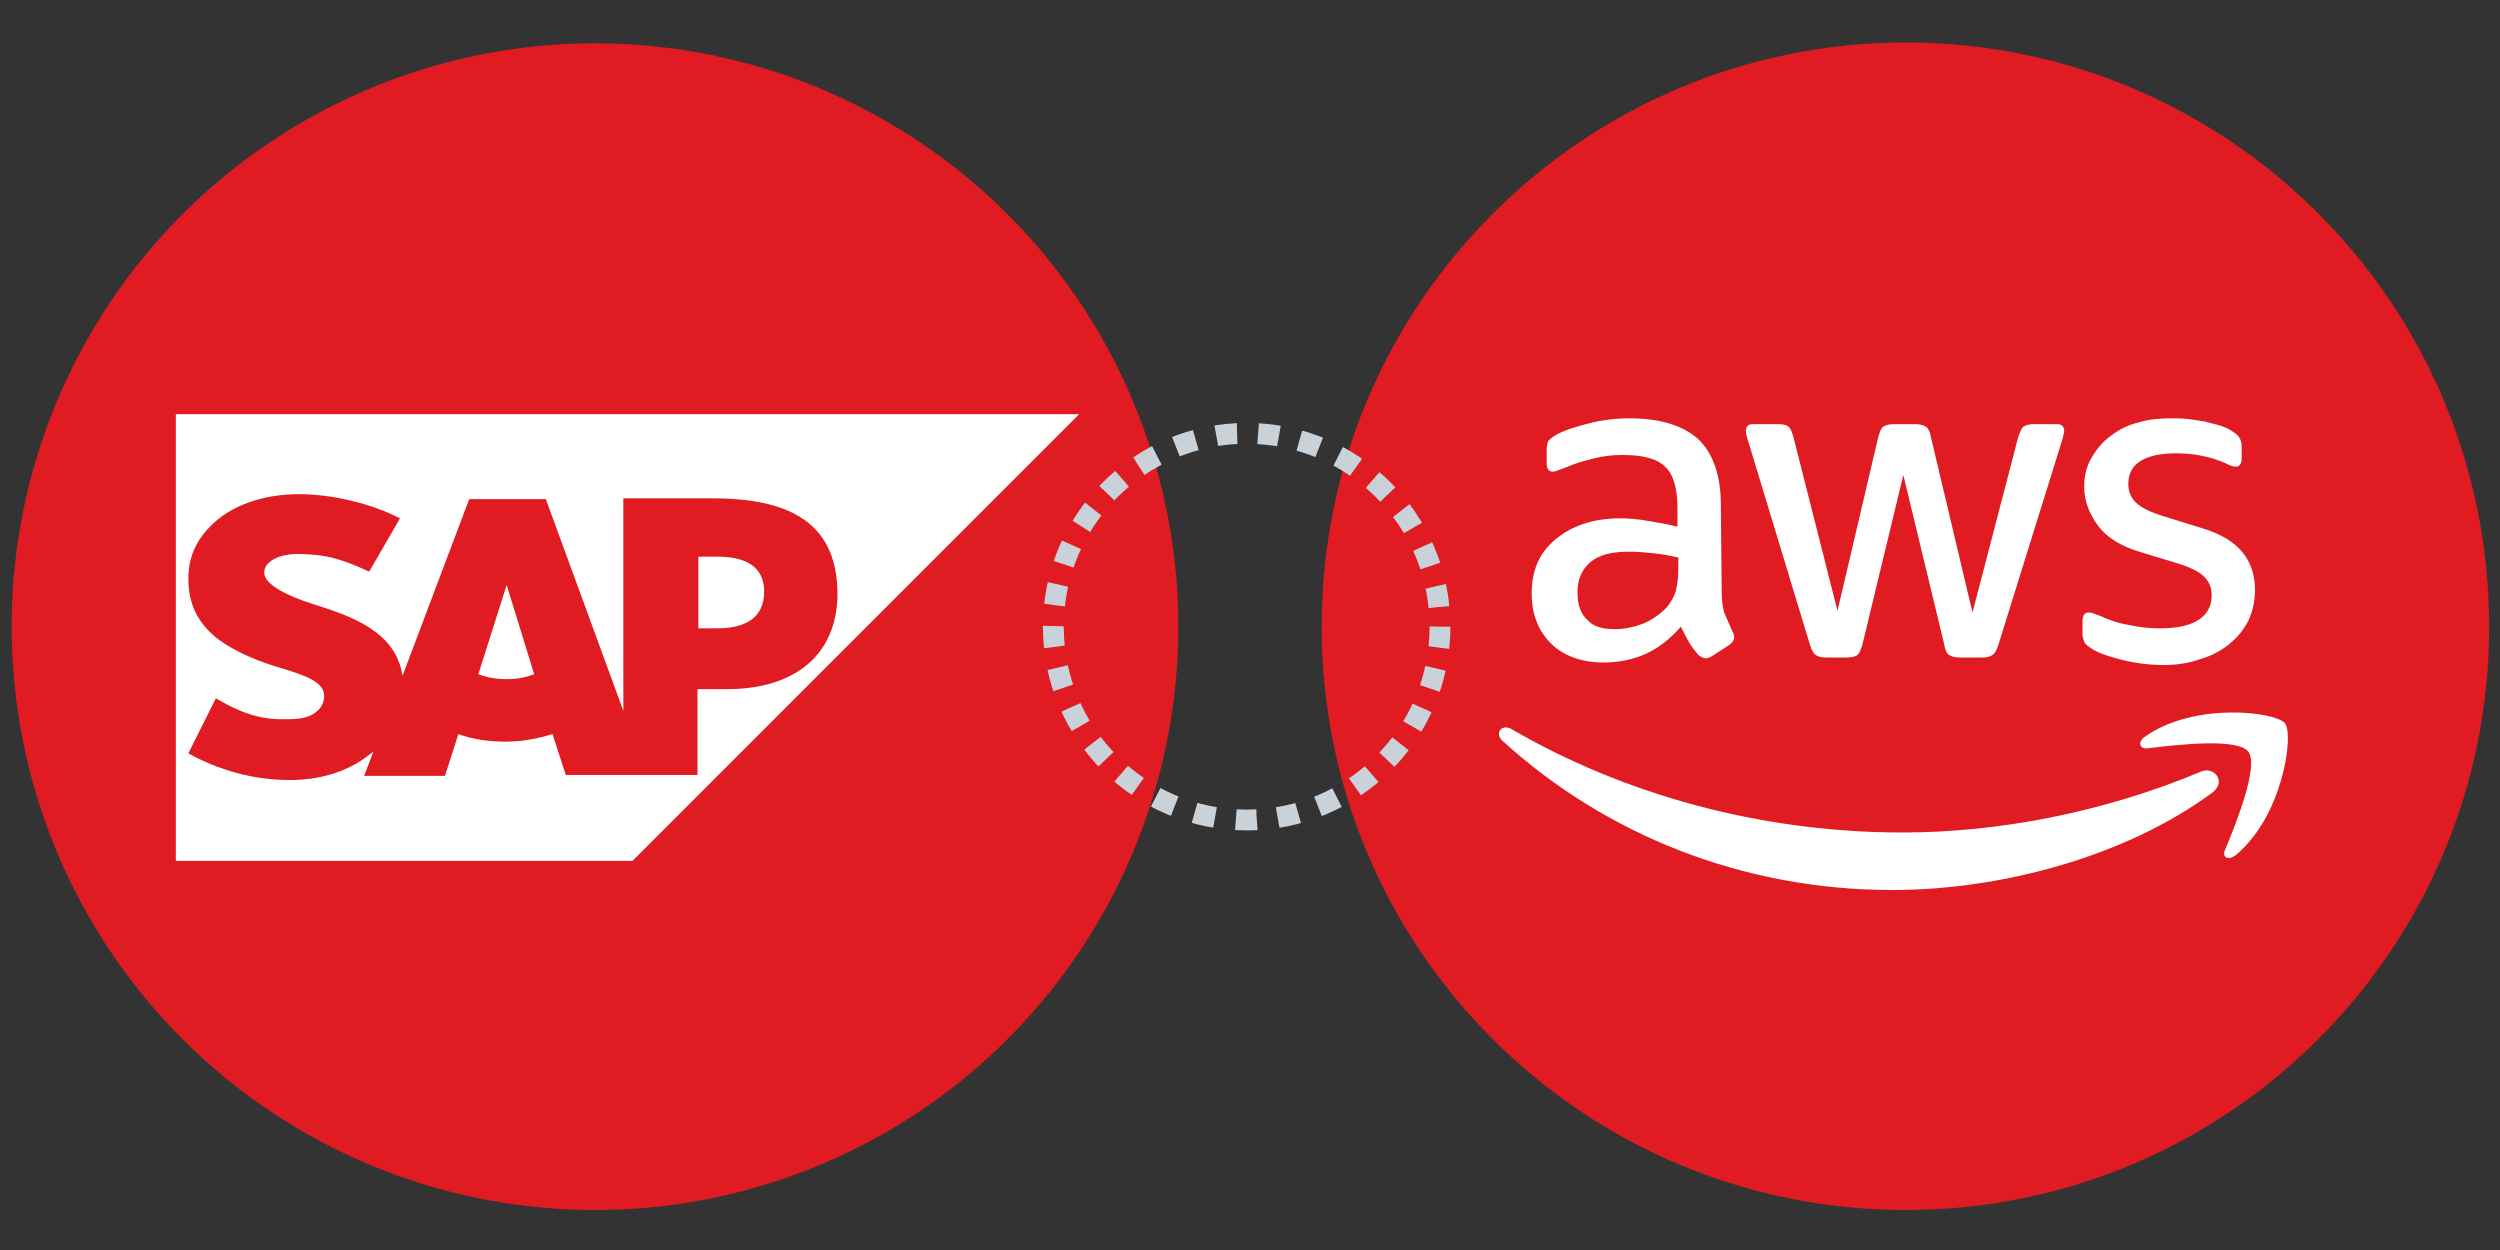
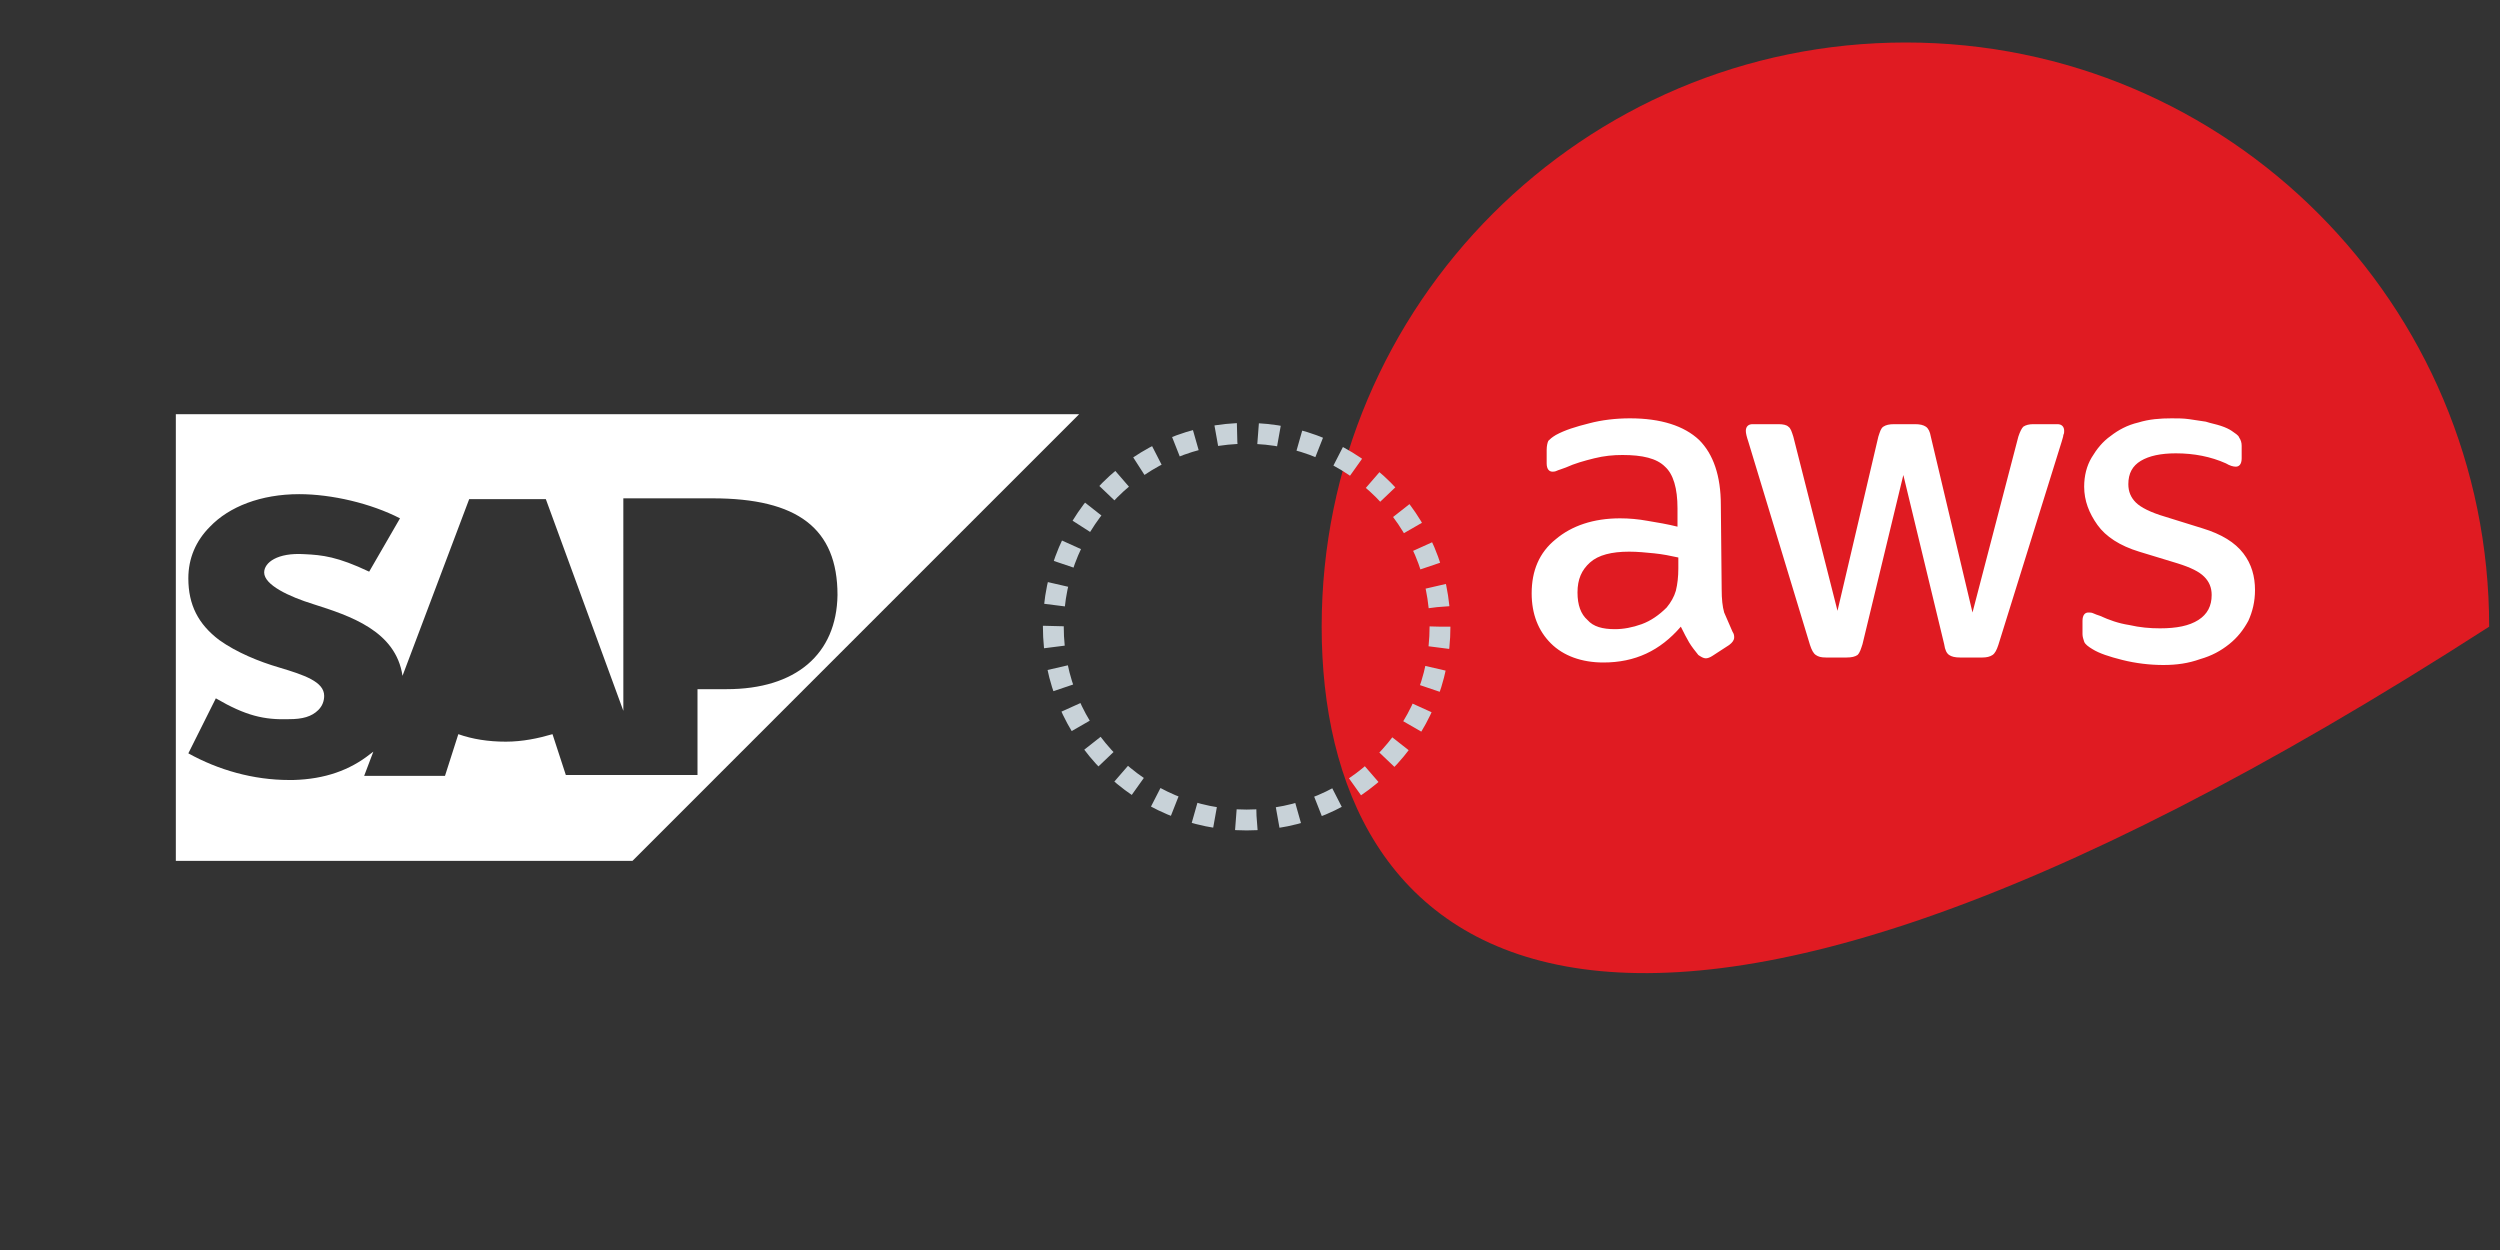
<svg xmlns="http://www.w3.org/2000/svg" version="1.1" id="Camada_1" x="0px" y="0px" viewBox="0 0 300 150" style="enable-background:new 0 0 300 150;" xml:space="preserve">
  <rect x="0" y="0" width="300" height="150" fill="#333333" stroke="none" />
  <style type="text/css">
	.st0{fill:#E01B22;}
	.st1{fill:#FFFFFF;}
	.st2{fill:none;stroke:#C8D2D8;stroke-width:2.5;stroke-miterlimit:10;stroke-dasharray:2.516,2.516;}
</style>
  <g>
-     <circle class="st0" cx="71.4" cy="75.2" r="70" />
    <g>
      <path class="st1" d="M21.1,49.7v53.6h54.8l53.6-53.6H21.1z M87.2,82.7h-3.5V93H67.9l-1.6-4.9c-1.7,0.5-3.6,0.9-5.6,0.9    c-2.1,0-4-0.3-5.7-0.9l-1.6,5h-9.7l1.1-2.9c-0.1,0.1-0.3,0.2-0.4,0.3c-2.4,1.9-5.4,3-9.2,3.1h-0.5c-4.3,0-8.5-1.2-12.1-3.2    l3.3-6.6c3.6,2.1,5.8,2.6,8.8,2.5c1.6,0,2.7-0.3,3.5-1.1c0.5-0.5,0.7-1.1,0.7-1.7c0-1.7-2.4-2.5-5.4-3.4c-2.4-0.7-5.1-1.8-7.2-3.3    c-2.5-1.9-3.7-4.2-3.7-7.4c0-2.4,0.9-4.5,2.6-6.2c2.3-2.4,6.1-3.9,10.7-3.9h0c3.9,0,8.6,1.1,12.1,2.9l-3.7,6.4    c-3.8-1.8-5.6-2-7.8-2.1c-3.2-0.2-4.8,1-4.8,2.2c0,1.5,3,2.9,5.9,3.8c4.4,1.4,9.9,3.2,10.7,8.6l8-21.2h9.2l9.3,25.4V59.8h10.7    c10.2,0,15,3.6,15,11.6C100.4,78.5,95.5,82.7,87.2,82.7z" />
-       <path class="st1" d="M86.1,66.8h-2.3v8.6h2.3c3.1,0,5.6-1.1,5.6-4.4C91.7,67.8,89.2,66.8,86.1,66.8z" />
-       <path class="st1" d="M60.8,70.2l-3.4,10.7c1,0.4,2.2,0.6,3.4,0.6c1.2,0,2.3-0.2,3.3-0.6L60.8,70.2L60.8,70.2L60.8,70.2z" />
    </g>
  </g>
  <g>
    <g>
-       <path class="st0" d="M158.6,75.2c0-38.7,31.4-70.1,70.1-70.1c38.7,0,70,31.4,70,70.1c0,38.7-31.4,70-70,70    C190,145.2,158.6,113.9,158.6,75.2z" />
+       <path class="st0" d="M158.6,75.2c0-38.7,31.4-70.1,70.1-70.1c38.7,0,70,31.4,70,70.1C190,145.2,158.6,113.9,158.6,75.2z" />
    </g>
    <g>
      <path class="st1" d="M206.6,70.7c0,1.2,0.1,2.1,0.3,2.8c0.3,0.7,0.6,1.4,1,2.3c0.2,0.3,0.2,0.5,0.2,0.7c0,0.3-0.2,0.6-0.6,0.9    l-2,1.3c-0.3,0.2-0.6,0.3-0.8,0.3c-0.3,0-0.6-0.2-0.9-0.4c-0.4-0.5-0.8-1-1.1-1.5c-0.3-0.5-0.6-1.1-1-1.9    c-2.5,2.9-5.5,4.3-9.3,4.3c-2.6,0-4.8-0.8-6.3-2.3c-1.5-1.5-2.3-3.5-2.3-6c0-2.7,0.9-4.9,2.9-6.5c1.9-1.6,4.5-2.5,7.7-2.5    c1.1,0,2.2,0.1,3.3,0.3c1.2,0.2,2.4,0.4,3.6,0.7V61c0-2.4-0.5-4.1-1.5-5c-1-1-2.7-1.4-5.1-1.4c-1.1,0-2.2,0.1-3.4,0.4    c-1.2,0.3-2.3,0.6-3.4,1.1c-0.5,0.2-0.9,0.3-1.1,0.4s-0.4,0.1-0.5,0.1c-0.4,0-0.7-0.3-0.7-1V54c0-0.5,0.1-0.9,0.2-1.1    c0.2-0.2,0.4-0.4,0.9-0.7c1.1-0.6,2.4-1,4-1.4c1.5-0.4,3.2-0.6,4.9-0.6c3.7,0,6.5,0.9,8.3,2.6c1.7,1.7,2.6,4.3,2.6,7.8L206.6,70.7    L206.6,70.7L206.6,70.7z M193.8,75.5c1,0,2.1-0.2,3.2-0.6c1.1-0.4,2.1-1.1,3-2c0.5-0.6,0.9-1.3,1.1-2c0.2-0.8,0.3-1.7,0.3-2.7    v-1.3c-0.9-0.2-1.9-0.4-2.9-0.5c-1-0.1-2-0.2-3-0.2c-2.1,0-3.7,0.4-4.7,1.3c-1,0.9-1.5,2-1.5,3.6c0,1.5,0.4,2.6,1.2,3.3    C191.2,75.2,192.3,75.5,193.8,75.5z M219.1,78.9c-0.6,0-0.9-0.1-1.2-0.3c-0.3-0.2-0.5-0.6-0.7-1.2L209.8,53    c-0.2-0.6-0.3-1-0.3-1.3c0-0.5,0.3-0.8,0.8-0.8h3.1c0.6,0,1,0.1,1.2,0.3c0.3,0.2,0.4,0.6,0.6,1.2l5.3,20.9l4.9-20.9    c0.2-0.6,0.3-1,0.6-1.2c0.3-0.2,0.7-0.3,1.3-0.3h2.5c0.6,0,1,0.1,1.3,0.3c0.3,0.2,0.5,0.6,0.6,1.2l5,21.1l5.5-21.1    c0.2-0.6,0.4-1,0.6-1.2c0.3-0.2,0.7-0.3,1.2-0.3h2.9c0.5,0,0.8,0.3,0.8,0.8c0,0.2,0,0.3-0.1,0.5c0,0.2-0.1,0.4-0.2,0.8l-7.6,24.4    c-0.2,0.6-0.4,1-0.7,1.2c-0.3,0.2-0.7,0.3-1.2,0.3h-2.7c-0.6,0-1-0.1-1.3-0.3c-0.3-0.2-0.5-0.6-0.6-1.3l-4.9-20.3l-4.9,20.3    c-0.2,0.6-0.3,1-0.6,1.3c-0.3,0.2-0.7,0.3-1.3,0.3L219.1,78.9L219.1,78.9z M259.6,79.8c-1.6,0-3.3-0.2-4.9-0.6    c-1.6-0.4-2.8-0.8-3.6-1.3c-0.5-0.3-0.9-0.6-1-0.9c-0.1-0.3-0.2-0.6-0.2-0.9v-1.6c0-0.7,0.3-1,0.7-1c0.2,0,0.4,0,0.6,0.1    c0.2,0.1,0.5,0.2,0.8,0.3c1.1,0.5,2.2,0.9,3.5,1.1c1.3,0.3,2.5,0.4,3.7,0.4c2,0,3.5-0.3,4.6-1c1.1-0.7,1.6-1.7,1.6-3    c0-0.9-0.3-1.6-0.9-2.2c-0.6-0.6-1.6-1.1-3.2-1.6l-4.6-1.4c-2.3-0.7-4-1.8-5-3.2c-1-1.4-1.6-2.9-1.6-4.6c0-1.3,0.3-2.5,0.9-3.5    c0.6-1,1.3-1.9,2.3-2.6c0.9-0.7,2-1.3,3.3-1.6c1.3-0.4,2.6-0.5,4-0.5c0.7,0,1.4,0,2.1,0.1c0.7,0.1,1.4,0.2,2,0.3    c0.6,0.2,1.2,0.3,1.8,0.5c0.6,0.2,1,0.4,1.3,0.6c0.4,0.3,0.8,0.5,0.9,0.8c0.2,0.3,0.3,0.6,0.3,1V55c0,0.7-0.3,1-0.7,1    c-0.3,0-0.7-0.1-1.2-0.4c-1.8-0.8-3.8-1.2-6-1.2c-1.8,0-3.2,0.3-4.2,0.9c-1,0.6-1.5,1.5-1.5,2.8c0,0.9,0.3,1.6,0.9,2.2    c0.6,0.6,1.8,1.2,3.5,1.7l4.5,1.4c2.3,0.7,3.9,1.7,4.9,3c1,1.3,1.4,2.8,1.4,4.4c0,1.4-0.3,2.6-0.8,3.7c-0.6,1.1-1.3,2-2.3,2.8    c-1,0.8-2.1,1.4-3.5,1.8C262.6,79.6,261.2,79.8,259.6,79.8z" />
-       <path class="st1" d="M265.5,95.1c-10.4,7.7-25.4,11.7-38.4,11.7c-18.1,0-34.5-6.7-46.8-17.9c-1-0.9-0.1-2.1,1.1-1.4    c13.4,7.8,29.8,12.4,46.9,12.4c11.5,0,24.1-2.4,35.8-7.3C265.7,91.9,267.2,93.8,265.5,95.1z M269.8,90.2    c-1.3-1.7-8.8-0.8-12.1-0.4c-1,0.1-1.2-0.8-0.3-1.4c5.9-4.2,15.7-3,16.8-1.6c1.1,1.4-0.3,11.2-5.9,15.8c-0.9,0.7-1.7,0.3-1.3-0.6    C268.3,98.9,271.1,91.9,269.8,90.2z" />
    </g>
  </g>
  <g>
    <circle class="st2" cx="149.6" cy="75.2" r="23.2" />
  </g>
</svg>